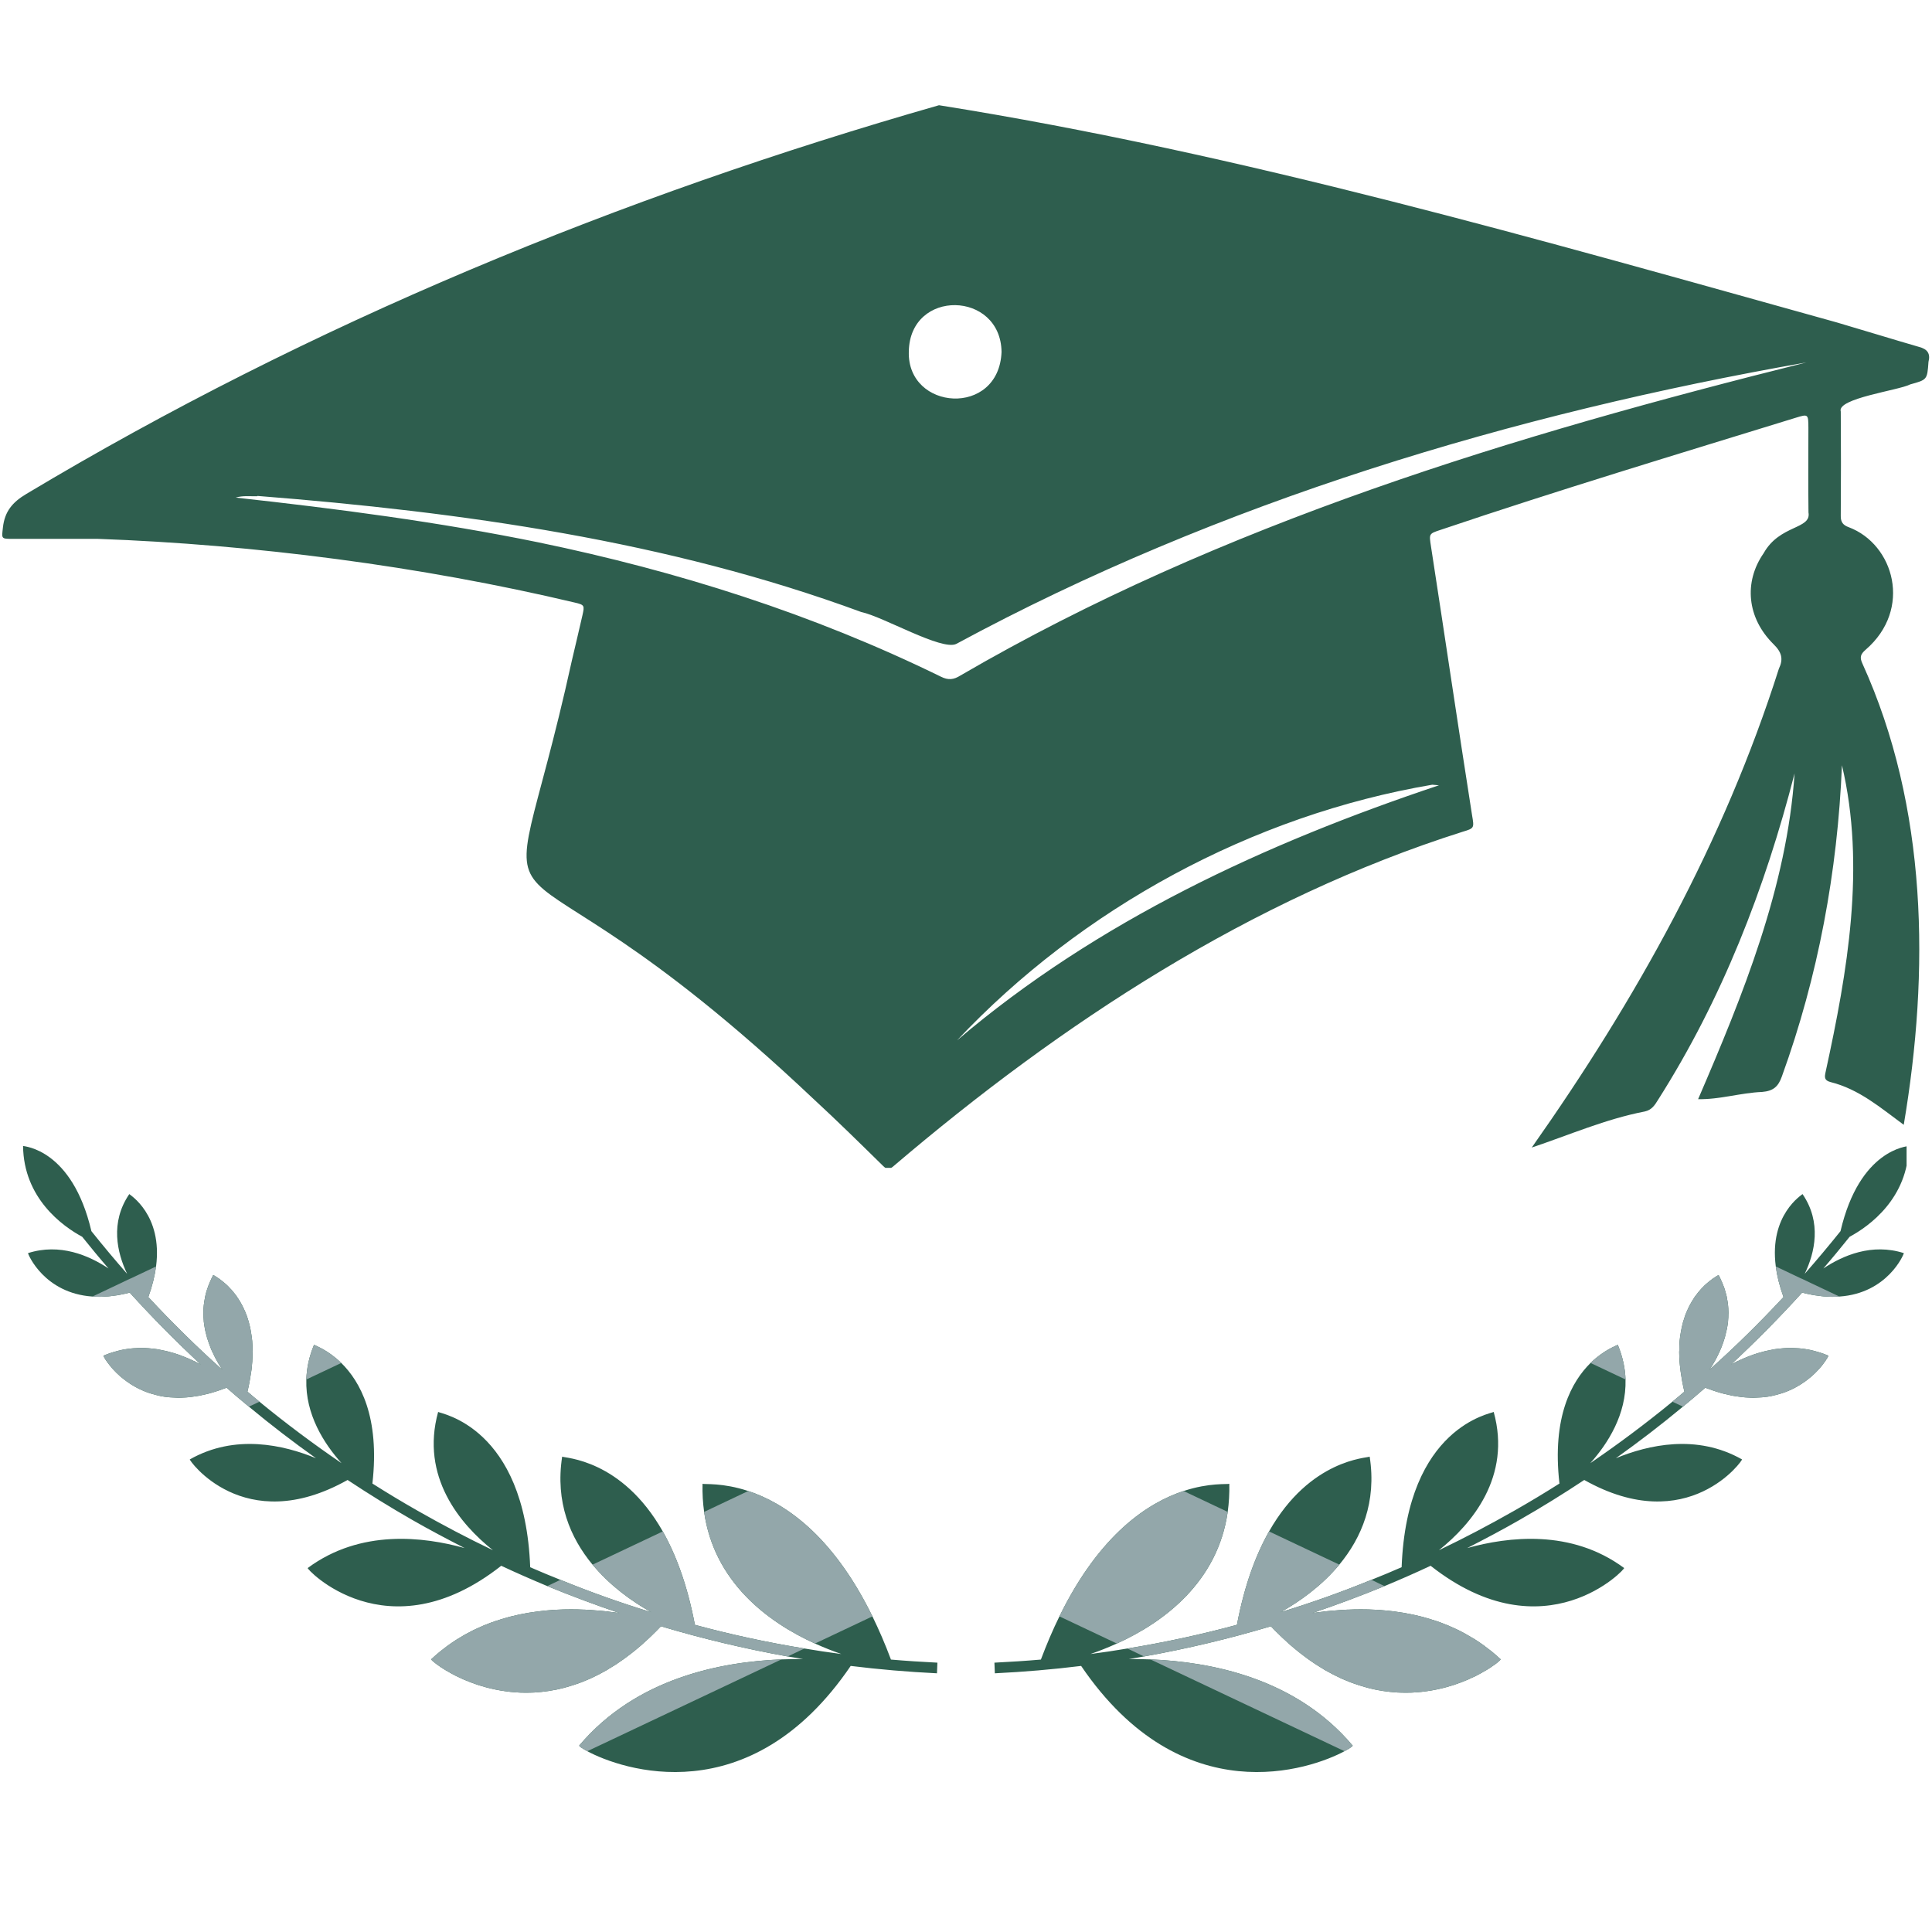
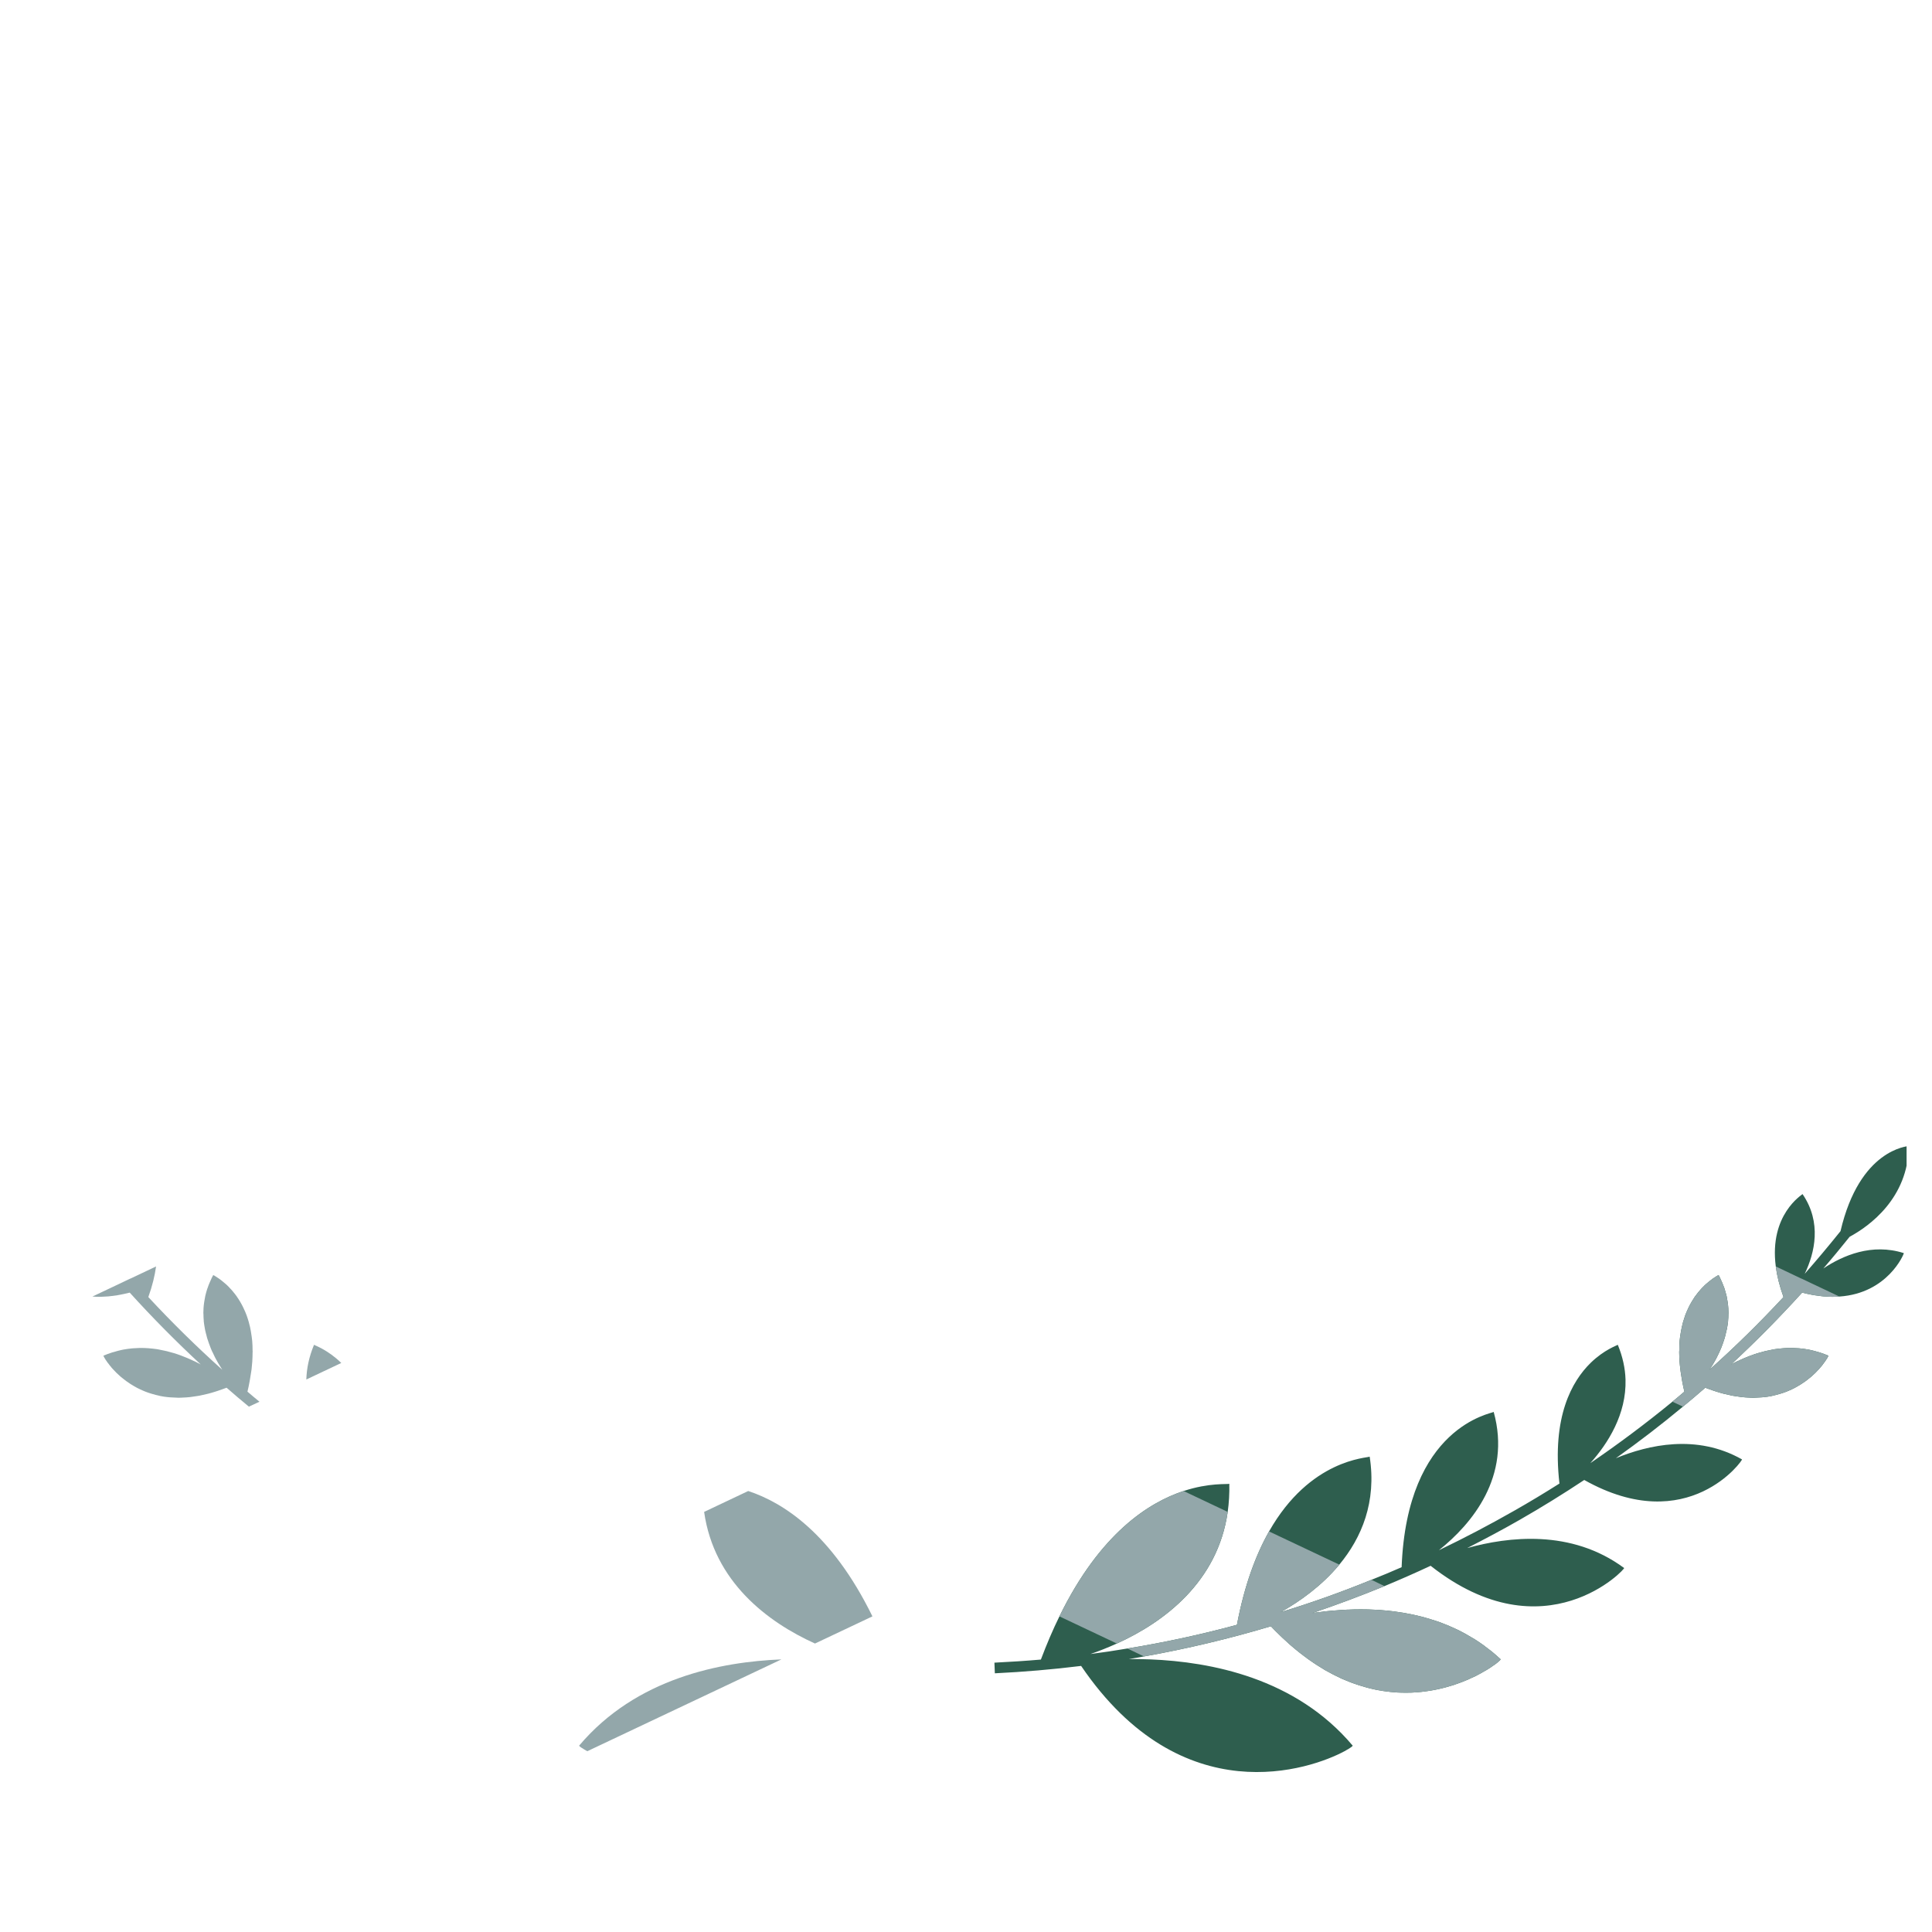
<svg xmlns="http://www.w3.org/2000/svg" width="120" zoomAndPan="magnify" viewBox="0 0 90 90" height="120" preserveAspectRatio="xMidYMid meet" version="1.0">
  <defs>
    <clipPath id="7e8a7b8422">
      <path d="M 0 4.902 L 90 4.902 L 90 54.402 L 0 54.402 Z M 0 4.902 " clip-rule="nonzero" />
    </clipPath>
    <clipPath id="1dadd2ed99">
      <path d="M 1.066 53.301 L 44 53.301 L 44 83 L 1.066 83 Z M 1.066 53.301 " clip-rule="nonzero" />
    </clipPath>
    <clipPath id="053ab91fd0">
      <path d="M 46 53.301 L 88.816 53.301 L 88.816 83 L 46 83 Z M 46 53.301 " clip-rule="nonzero" />
    </clipPath>
  </defs>
  <g clip-path="url(#7e8a7b8422)">
-     <path fill="#2e5e4e" d="M 89.395 16.16 C 88.113 15.789 86.844 15.395 85.566 15.02 C 71.781 11.184 57.844 7.145 43.742 4.902 C 28.887 9.152 14.492 15.066 1.223 23.012 C 0.574 23.398 0.219 23.832 0.137 24.566 C 0.078 25.102 0.039 25.102 0.609 25.102 C 1.793 25.102 2.977 25.102 4.555 25.102 C 11.844 25.367 19.59 26.367 26.758 28.066 C 27.234 28.176 27.234 28.203 27.133 28.66 C 26.973 29.363 26.805 30.066 26.641 30.766 C 23.234 46.27 22.109 36.277 37.906 51.203 C 39.004 52.215 40.066 53.262 41.129 54.305 C 41.328 54.5 41.422 54.5 41.637 54.312 C 49.461 47.648 58.281 41.871 68.137 38.746 C 68.684 38.582 68.676 38.574 68.574 37.973 C 67.918 33.801 67.305 29.625 66.66 25.449 C 66.57 24.863 66.562 24.863 67.105 24.684 C 72.59 22.832 78.125 21.164 83.652 19.461 C 84.234 19.281 84.238 19.289 84.242 19.926 C 84.242 21.242 84.23 22.559 84.246 23.871 C 84.387 24.668 82.906 24.43 82.156 25.773 C 81.223 27.117 81.379 28.789 82.621 30.012 C 83.004 30.387 83.082 30.707 82.867 31.152 C 80.293 39.246 76.219 46.555 71.355 53.457 C 73.102 52.871 74.797 52.129 76.621 51.777 C 76.941 51.707 77.082 51.488 77.234 51.242 C 80.215 46.555 82.223 41.387 83.598 36.027 C 83.242 41.324 81.188 46.371 79.105 51.203 C 80.102 51.227 81.09 50.906 82.086 50.867 C 82.605 50.824 82.84 50.621 83.008 50.141 C 84.695 45.484 85.602 40.594 85.805 35.648 C 86.922 40.363 86.062 45.266 85.047 49.922 C 84.988 50.184 84.98 50.328 85.27 50.406 C 86.605 50.738 87.609 51.609 88.684 52.398 C 89.891 45.258 89.801 37.609 86.758 30.91 C 86.633 30.633 86.652 30.488 86.91 30.266 C 89.102 28.375 88.23 25.352 86.121 24.559 C 85.863 24.465 85.746 24.328 85.75 24.035 C 85.762 22.414 85.762 20.793 85.75 19.172 C 85.551 18.555 88.434 18.191 88.988 17.906 C 89.773 17.688 89.777 17.695 89.836 16.859 C 89.938 16.461 89.777 16.258 89.395 16.16 Z M 46.656 16.395 C 46.535 19.441 42.25 19.141 42.336 16.371 C 42.391 13.441 46.617 13.543 46.656 16.395 Z M 66.719 36.555 C 66.859 36.566 66.945 36.574 67.031 36.582 C 58.945 39.285 51.121 42.898 44.582 48.465 C 50.391 42.297 58.336 37.98 66.719 36.555 Z M 44.738 31.469 C 44.43 31.664 44.176 31.695 43.832 31.523 C 37.863 28.598 31.574 26.609 25.086 25.266 C 20.426 24.312 15.699 23.699 10.98 23.18 C 11.309 23.078 11.648 23.125 11.988 23.117 C 11.988 23.109 11.988 23.105 11.992 23.102 C 21.52 23.852 31.113 25.191 40.125 28.512 C 41.133 28.719 43.871 30.328 44.547 29.996 C 56.809 23.367 70.496 19.277 84.152 16.883 C 70.551 20.277 56.914 24.379 44.738 31.469 Z M 44.738 31.469 " fill-opacity="1" fill-rule="nonzero" />
-   </g>
+     </g>
  <g clip-path="url(#1dadd2ed99)">
-     <path fill="#2e5e4e" d="M 14.727 67.934 L 14.719 67.93 Z M 3.828 57.613 C 4.23 58.113 4.637 58.609 5.055 59.09 C 4.137 58.48 2.789 57.902 1.305 58.375 C 1.305 58.434 2.062 60.246 4.305 60.398 C 4.406 60.406 4.512 60.41 4.621 60.41 L 4.664 60.41 C 4.699 60.406 4.734 60.406 4.773 60.406 C 4.863 60.402 4.953 60.398 5.047 60.391 C 5.094 60.383 5.137 60.379 5.184 60.375 C 5.277 60.363 5.375 60.352 5.473 60.336 C 5.516 60.328 5.559 60.32 5.605 60.312 C 5.746 60.285 5.891 60.254 6.043 60.215 C 7.098 61.379 8.199 62.492 9.348 63.559 C 9.262 63.516 9.176 63.469 9.09 63.426 C 9.062 63.414 9.035 63.402 9.008 63.391 C 8.941 63.355 8.875 63.328 8.805 63.297 C 8.773 63.281 8.746 63.27 8.715 63.258 C 8.633 63.223 8.547 63.188 8.457 63.156 L 8.418 63.141 C 8.312 63.102 8.211 63.066 8.105 63.035 C 8.078 63.027 8.047 63.02 8.02 63.012 C 7.938 62.988 7.859 62.965 7.777 62.945 C 7.742 62.938 7.707 62.93 7.672 62.922 C 7.582 62.902 7.496 62.883 7.406 62.867 C 7.379 62.863 7.355 62.859 7.328 62.852 C 7.215 62.836 7.098 62.82 6.98 62.812 C 6.953 62.809 6.926 62.809 6.902 62.805 C 6.809 62.797 6.715 62.797 6.621 62.793 L 6.508 62.793 C 6.406 62.797 6.301 62.801 6.195 62.809 C 6.172 62.812 6.145 62.812 6.121 62.816 C 5.992 62.828 5.863 62.848 5.734 62.871 C 5.703 62.879 5.672 62.887 5.641 62.891 C 5.535 62.914 5.434 62.941 5.332 62.973 C 5.293 62.98 5.254 62.992 5.219 63.004 C 5.086 63.047 4.953 63.094 4.82 63.152 L 4.816 63.152 L 4.816 63.156 L 4.859 63.242 L 4.891 63.293 L 4.918 63.34 L 4.965 63.406 L 5.004 63.465 C 5.023 63.488 5.047 63.516 5.066 63.543 C 5.082 63.566 5.098 63.586 5.117 63.613 C 5.145 63.641 5.172 63.672 5.195 63.707 C 5.219 63.73 5.238 63.754 5.258 63.777 C 5.289 63.812 5.328 63.852 5.363 63.887 L 5.426 63.953 C 5.488 64.012 5.551 64.07 5.621 64.133 C 5.688 64.188 5.754 64.242 5.828 64.297 L 5.891 64.344 C 5.945 64.383 6.004 64.422 6.062 64.461 C 6.086 64.477 6.113 64.492 6.137 64.508 C 6.211 64.555 6.289 64.598 6.367 64.641 L 6.402 64.66 C 6.492 64.707 6.59 64.75 6.688 64.793 C 6.715 64.805 6.746 64.816 6.773 64.828 C 6.848 64.855 6.926 64.887 7.008 64.91 C 7.043 64.922 7.078 64.934 7.113 64.941 C 7.203 64.969 7.297 64.992 7.391 65.012 C 7.414 65.02 7.438 65.023 7.465 65.031 C 7.582 65.055 7.707 65.074 7.836 65.086 C 7.871 65.09 7.902 65.09 7.938 65.094 C 8.035 65.102 8.141 65.105 8.242 65.109 C 8.27 65.109 8.289 65.113 8.312 65.113 C 8.355 65.113 8.395 65.109 8.438 65.109 C 8.465 65.109 8.488 65.109 8.516 65.105 C 8.621 65.102 8.73 65.094 8.844 65.082 L 8.906 65.074 C 9.004 65.062 9.102 65.047 9.199 65.031 C 9.23 65.027 9.262 65.02 9.293 65.016 C 9.41 64.992 9.531 64.965 9.656 64.934 L 9.707 64.922 C 9.816 64.895 9.93 64.859 10.043 64.824 C 10.078 64.812 10.113 64.801 10.152 64.789 C 10.285 64.746 10.418 64.695 10.555 64.645 C 10.898 64.945 11.246 65.242 11.594 65.527 C 12.609 66.371 13.648 67.168 14.719 67.93 C 13.219 67.312 10.957 66.785 8.844 67.984 C 8.754 67.957 11.336 71.676 16.195 68.941 L 16.195 68.945 C 17.18 69.598 18.184 70.219 19.207 70.805 C 20.004 71.262 20.816 71.691 21.633 72.109 L 21.637 72.113 C 19.746 71.59 16.801 71.219 14.336 73.043 C 14.203 73.02 18.008 77.145 23.348 72.941 L 23.352 72.941 C 24.059 73.273 24.777 73.586 25.496 73.887 C 26.602 74.34 27.719 74.758 28.852 75.141 C 28.695 75.117 28.527 75.098 28.359 75.078 L 28.32 75.07 C 28.16 75.055 27.992 75.035 27.824 75.023 L 27.773 75.02 C 27.598 75.004 27.422 74.992 27.238 74.984 L 27.203 74.984 C 27.012 74.973 26.816 74.969 26.617 74.969 L 26.582 74.969 C 26.477 74.969 26.371 74.973 26.262 74.973 C 26.23 74.973 26.203 74.977 26.172 74.977 C 26.059 74.98 25.949 74.984 25.832 74.992 L 25.809 74.992 C 25.688 75 25.562 75.012 25.441 75.023 C 25.41 75.027 25.383 75.027 25.355 75.031 C 25.25 75.043 25.145 75.055 25.035 75.07 L 24.973 75.078 C 24.848 75.094 24.723 75.113 24.598 75.133 C 24.57 75.137 24.547 75.145 24.523 75.148 C 24.418 75.168 24.312 75.188 24.207 75.207 C 24.176 75.215 24.148 75.223 24.121 75.227 C 23.992 75.254 23.867 75.285 23.742 75.316 L 23.699 75.328 C 23.586 75.359 23.473 75.391 23.359 75.426 C 23.328 75.438 23.297 75.445 23.266 75.457 C 23.141 75.492 23.02 75.535 22.895 75.582 L 22.887 75.582 C 22.762 75.629 22.637 75.68 22.512 75.73 C 22.48 75.746 22.449 75.758 22.418 75.773 C 22.312 75.816 22.211 75.867 22.105 75.914 L 22.039 75.945 C 21.918 76.008 21.797 76.07 21.676 76.137 C 21.648 76.152 21.621 76.168 21.594 76.184 C 21.496 76.242 21.398 76.301 21.301 76.359 C 21.273 76.379 21.242 76.395 21.215 76.414 C 21.098 76.492 20.98 76.57 20.867 76.652 L 20.809 76.695 C 20.711 76.77 20.613 76.844 20.516 76.922 C 20.484 76.945 20.453 76.973 20.426 76.996 C 20.312 77.094 20.199 77.188 20.09 77.293 L 20.086 77.293 L 20.082 77.297 L 20.09 77.305 L 20.098 77.316 L 20.121 77.344 L 20.148 77.371 L 20.195 77.41 L 20.238 77.445 C 20.262 77.465 20.285 77.484 20.312 77.504 L 20.371 77.547 C 20.398 77.566 20.43 77.59 20.465 77.613 C 20.488 77.629 20.512 77.645 20.535 77.664 C 20.574 77.688 20.617 77.715 20.66 77.742 C 20.684 77.758 20.711 77.773 20.738 77.793 C 20.789 77.824 20.844 77.855 20.898 77.883 C 20.926 77.898 20.949 77.914 20.977 77.93 C 21.062 77.977 21.152 78.023 21.246 78.074 C 21.336 78.117 21.43 78.16 21.523 78.203 L 21.574 78.227 C 21.668 78.266 21.77 78.309 21.871 78.348 L 21.93 78.371 C 22.035 78.41 22.145 78.449 22.258 78.488 L 22.293 78.5 C 22.402 78.535 22.516 78.566 22.629 78.598 L 22.684 78.613 C 22.801 78.645 22.926 78.672 23.051 78.699 C 23.078 78.707 23.105 78.711 23.129 78.715 C 23.258 78.742 23.387 78.762 23.52 78.781 L 23.586 78.789 C 23.715 78.809 23.848 78.824 23.988 78.832 L 24.023 78.836 C 24.168 78.848 24.312 78.852 24.461 78.852 L 24.562 78.852 C 24.629 78.852 24.695 78.852 24.762 78.848 C 24.805 78.848 24.848 78.844 24.887 78.844 C 24.969 78.84 25.047 78.832 25.129 78.824 C 25.16 78.82 25.191 78.82 25.223 78.816 C 25.332 78.805 25.445 78.789 25.559 78.773 C 25.586 78.77 25.613 78.762 25.641 78.758 C 25.73 78.746 25.82 78.73 25.91 78.711 C 25.949 78.703 25.992 78.691 26.035 78.684 C 26.109 78.668 26.188 78.648 26.262 78.629 C 26.309 78.617 26.355 78.605 26.402 78.59 C 26.477 78.57 26.551 78.547 26.625 78.523 C 26.676 78.508 26.723 78.496 26.77 78.477 C 26.844 78.453 26.922 78.426 27 78.398 C 27.047 78.379 27.094 78.363 27.141 78.344 C 27.223 78.312 27.305 78.277 27.387 78.242 C 27.43 78.223 27.473 78.207 27.512 78.188 C 27.621 78.137 27.727 78.086 27.836 78.031 L 27.891 78.004 C 28.02 77.938 28.145 77.867 28.273 77.797 C 28.309 77.773 28.344 77.754 28.375 77.73 C 28.469 77.676 28.562 77.621 28.66 77.559 C 28.703 77.527 28.75 77.496 28.797 77.465 C 28.883 77.41 28.965 77.352 29.047 77.293 C 29.098 77.258 29.148 77.219 29.199 77.18 C 29.281 77.121 29.359 77.059 29.441 76.996 C 29.492 76.953 29.547 76.914 29.598 76.871 C 29.68 76.805 29.762 76.734 29.844 76.664 C 29.895 76.621 29.945 76.578 29.992 76.531 C 30.082 76.453 30.172 76.367 30.262 76.285 C 30.305 76.242 30.348 76.203 30.391 76.16 C 30.523 76.035 30.656 75.898 30.789 75.758 C 32.723 76.336 34.695 76.805 36.695 77.164 C 36.934 77.207 37.172 77.246 37.41 77.285 C 37.098 77.285 36.758 77.285 36.402 77.301 C 33.594 77.414 29.645 78.16 26.984 81.312 L 27 81.352 L 27.008 81.355 C 27.02 81.367 27.043 81.387 27.07 81.406 L 27.086 81.414 C 27.113 81.434 27.148 81.457 27.191 81.48 L 27.207 81.492 C 27.254 81.52 27.301 81.547 27.359 81.578 C 28.91 82.414 34.914 84.539 39.629 77.605 C 40.957 77.77 42.297 77.883 43.648 77.949 L 43.668 77.453 C 42.945 77.418 42.223 77.371 41.504 77.309 C 41.23 76.574 40.938 75.906 40.641 75.297 C 38.742 71.422 36.477 69.992 34.855 69.457 C 33.66 69.062 32.816 69.156 32.727 69.121 C 32.715 69.578 32.742 70.012 32.801 70.43 C 33.262 73.684 35.75 75.559 37.965 76.562 C 38.391 76.754 38.805 76.918 39.195 77.051 C 38.617 76.977 38.047 76.891 37.473 76.793 C 35.75 76.512 34.047 76.145 32.371 75.691 C 32.02 73.832 31.484 72.418 30.875 71.34 C 28.961 67.961 26.297 67.926 26.188 67.855 C 25.859 69.973 26.562 71.633 27.602 72.887 L 27.605 72.887 C 28.418 73.871 29.441 74.602 30.336 75.102 C 28.902 74.664 27.488 74.16 26.105 73.594 C 25.633 73.406 25.164 73.211 24.699 73.008 C 24.449 66.438 20.504 65.852 20.41 65.773 C 19.578 68.785 21.426 70.992 22.957 72.211 L 22.953 72.211 C 21.762 71.641 20.598 71.027 19.453 70.375 C 18.738 69.969 18.039 69.547 17.348 69.109 C 17.703 65.992 16.766 64.344 15.898 63.492 C 15.258 62.867 14.652 62.672 14.629 62.645 C 14.395 63.207 14.285 63.746 14.27 64.262 C 14.219 65.883 15.09 67.246 15.91 68.16 C 14.594 67.262 13.32 66.309 12.086 65.297 C 11.898 65.141 11.711 64.988 11.527 64.828 C 11.566 64.672 11.598 64.516 11.625 64.367 C 11.633 64.32 11.641 64.277 11.648 64.234 C 11.668 64.125 11.684 64.02 11.699 63.918 C 11.703 63.871 11.711 63.828 11.719 63.789 C 11.73 63.656 11.746 63.527 11.754 63.406 L 11.754 63.383 C 11.762 63.254 11.766 63.129 11.766 63.004 L 11.77 62.965 L 11.766 62.914 C 11.766 62.766 11.762 62.625 11.75 62.488 L 11.75 62.477 C 11.734 62.336 11.719 62.203 11.695 62.074 C 11.691 62.051 11.688 62.027 11.684 62.004 C 11.664 61.879 11.637 61.766 11.605 61.652 L 11.59 61.59 C 11.559 61.48 11.523 61.371 11.488 61.27 L 11.484 61.262 C 11.445 61.16 11.406 61.062 11.359 60.969 L 11.336 60.918 C 11.293 60.828 11.25 60.746 11.203 60.668 L 11.176 60.621 C 11.129 60.543 11.082 60.469 11.031 60.398 L 11.031 60.395 C 10.98 60.324 10.93 60.258 10.875 60.195 L 10.848 60.16 C 10.801 60.102 10.75 60.047 10.699 59.996 L 10.672 59.965 C 10.625 59.914 10.574 59.867 10.527 59.824 C 10.477 59.781 10.43 59.738 10.383 59.703 L 10.359 59.684 C 10.316 59.648 10.277 59.617 10.238 59.59 L 10.219 59.574 C 10.141 59.52 10.074 59.48 10.027 59.449 L 10.012 59.441 L 9.984 59.422 L 9.969 59.414 L 9.957 59.41 L 9.934 59.395 C 9.883 59.488 9.836 59.582 9.797 59.68 C 9.785 59.703 9.773 59.73 9.762 59.758 C 9.73 59.832 9.699 59.91 9.676 59.984 L 9.652 60.047 C 9.621 60.141 9.598 60.23 9.574 60.324 L 9.559 60.391 C 9.543 60.465 9.531 60.535 9.52 60.609 C 9.516 60.637 9.512 60.66 9.508 60.684 C 9.496 60.777 9.484 60.867 9.48 60.957 L 9.48 60.973 C 9.477 61.039 9.473 61.102 9.473 61.168 L 9.477 61.207 C 9.477 61.316 9.484 61.422 9.492 61.527 L 9.492 61.555 C 9.504 61.668 9.523 61.777 9.543 61.891 C 9.551 61.922 9.559 61.957 9.562 61.988 C 9.582 62.066 9.598 62.145 9.621 62.219 C 9.629 62.258 9.641 62.293 9.648 62.328 C 9.672 62.406 9.699 62.484 9.727 62.562 C 9.734 62.586 9.742 62.613 9.754 62.637 C 9.789 62.738 9.832 62.836 9.871 62.934 C 9.883 62.953 9.895 62.977 9.906 63 C 9.938 63.074 9.973 63.145 10.008 63.215 C 10.023 63.246 10.039 63.277 10.055 63.305 C 10.09 63.367 10.125 63.43 10.16 63.492 C 10.176 63.516 10.191 63.543 10.207 63.57 C 10.258 63.652 10.305 63.734 10.355 63.809 C 9.16 62.738 8.008 61.605 6.91 60.422 C 7.098 59.898 7.211 59.426 7.27 58.996 C 7.586 56.578 6.039 55.656 6.023 55.625 C 5.121 56.945 5.453 58.355 5.922 59.34 C 5.352 58.691 4.797 58.027 4.258 57.352 C 3.359 53.52 1.121 53.406 1.074 53.383 C 1.102 55.812 2.906 57.117 3.828 57.613 " fill-opacity="1" fill-rule="nonzero" />
-   </g>
+     </g>
  <g clip-path="url(#053ab91fd0)">
    <path fill="#2e5e4e" d="M 75.266 67.934 L 75.273 67.93 Z M 85.738 57.352 C 85.195 58.027 84.641 58.691 84.07 59.34 C 84.543 58.355 84.871 56.945 83.969 55.625 C 83.953 55.656 82.406 56.578 82.723 58.996 C 82.777 59.426 82.895 59.898 83.082 60.422 C 81.984 61.605 80.832 62.738 79.633 63.809 C 79.688 63.734 79.738 63.652 79.785 63.57 C 79.801 63.543 79.816 63.52 79.832 63.492 C 79.867 63.43 79.902 63.367 79.938 63.305 C 79.953 63.273 79.969 63.246 79.984 63.215 C 80.02 63.145 80.055 63.07 80.09 62.996 L 80.117 62.934 C 80.164 62.836 80.203 62.738 80.238 62.637 C 80.25 62.613 80.258 62.586 80.266 62.562 C 80.293 62.484 80.32 62.406 80.344 62.324 C 80.352 62.293 80.363 62.258 80.371 62.219 C 80.391 62.145 80.41 62.066 80.426 61.988 C 80.434 61.957 80.441 61.922 80.449 61.891 C 80.469 61.777 80.488 61.668 80.5 61.555 L 80.5 61.527 C 80.512 61.422 80.516 61.316 80.516 61.207 L 80.52 61.168 C 80.52 61.102 80.516 61.039 80.512 60.973 L 80.512 60.957 C 80.508 60.867 80.496 60.777 80.484 60.684 C 80.48 60.66 80.477 60.637 80.473 60.613 C 80.461 60.535 80.449 60.461 80.434 60.387 L 80.418 60.324 C 80.395 60.23 80.367 60.141 80.34 60.047 L 80.32 59.988 C 80.293 59.91 80.262 59.832 80.23 59.758 C 80.219 59.73 80.207 59.703 80.195 59.68 C 80.152 59.582 80.109 59.488 80.059 59.395 L 80.035 59.41 L 80.023 59.414 L 80.012 59.422 L 79.98 59.441 L 79.965 59.449 C 79.918 59.48 79.852 59.52 79.773 59.574 L 79.754 59.59 C 79.715 59.617 79.676 59.648 79.633 59.684 L 79.609 59.703 C 79.562 59.738 79.516 59.781 79.465 59.824 C 79.418 59.867 79.367 59.914 79.32 59.965 L 79.289 59.996 C 79.242 60.047 79.191 60.102 79.145 60.16 L 79.113 60.195 C 79.062 60.258 79.012 60.324 78.961 60.395 L 78.957 60.398 C 78.91 60.469 78.863 60.543 78.816 60.621 L 78.789 60.668 C 78.742 60.746 78.699 60.828 78.656 60.918 L 78.633 60.969 C 78.586 61.062 78.547 61.16 78.508 61.262 L 78.504 61.27 C 78.469 61.371 78.434 61.48 78.402 61.59 L 78.387 61.652 C 78.355 61.766 78.332 61.883 78.309 62.004 C 78.305 62.027 78.301 62.051 78.297 62.074 C 78.273 62.203 78.254 62.336 78.242 62.477 L 78.242 62.484 C 78.23 62.621 78.227 62.766 78.227 62.914 L 78.223 62.965 L 78.223 63.004 C 78.227 63.129 78.227 63.254 78.238 63.383 L 78.238 63.402 C 78.246 63.527 78.262 63.656 78.277 63.789 C 78.281 63.828 78.285 63.871 78.293 63.914 C 78.309 64.02 78.324 64.125 78.344 64.234 C 78.352 64.277 78.359 64.32 78.367 64.367 C 78.395 64.516 78.426 64.668 78.465 64.828 C 78.281 64.988 78.094 65.141 77.906 65.297 C 76.672 66.309 75.398 67.262 74.082 68.16 C 74.902 67.246 75.77 65.883 75.723 64.262 C 75.707 63.746 75.594 63.207 75.363 62.645 C 75.34 62.672 74.734 62.867 74.094 63.492 C 73.227 64.344 72.289 65.992 72.645 69.109 C 71.953 69.547 71.254 69.969 70.539 70.375 C 69.395 71.027 68.227 71.641 67.039 72.211 L 67.035 72.211 C 68.562 70.992 70.418 68.785 69.582 65.773 C 69.488 65.852 65.543 66.438 65.293 73.008 L 65.289 73.008 C 64.828 73.211 64.359 73.406 63.887 73.594 C 62.504 74.16 61.09 74.664 59.656 75.102 C 60.551 74.602 61.574 73.871 62.391 72.887 C 63.43 71.633 64.133 69.973 63.805 67.855 C 63.695 67.926 61.031 67.961 59.117 71.34 C 58.508 72.418 57.973 73.832 57.621 75.691 C 55.945 76.145 54.242 76.512 52.52 76.793 C 51.945 76.891 51.375 76.977 50.797 77.051 C 51.188 76.918 51.602 76.754 52.027 76.562 C 54.242 75.559 56.727 73.684 57.191 70.43 C 57.25 70.012 57.277 69.578 57.266 69.121 C 57.176 69.156 56.332 69.062 55.137 69.457 C 53.516 69.992 51.25 71.422 49.352 75.297 C 49.051 75.906 48.766 76.574 48.488 77.309 C 47.77 77.371 47.047 77.418 46.324 77.453 L 46.344 77.949 C 47.695 77.883 49.035 77.77 50.363 77.605 C 55.078 84.539 61.082 82.414 62.633 81.578 C 62.688 81.547 62.738 81.52 62.781 81.492 L 62.805 81.48 C 62.844 81.457 62.879 81.434 62.906 81.414 L 62.922 81.402 C 62.949 81.387 62.973 81.367 62.984 81.355 L 62.992 81.348 L 63.016 81.32 L 63.008 81.312 C 60.348 78.16 56.398 77.414 53.59 77.301 C 53.234 77.285 52.895 77.285 52.582 77.285 C 52.82 77.246 53.059 77.207 53.293 77.164 C 55.297 76.805 57.27 76.336 59.203 75.758 C 59.336 75.898 59.469 76.035 59.602 76.16 C 59.645 76.203 59.688 76.242 59.73 76.285 C 59.82 76.367 59.91 76.453 60 76.531 C 60.047 76.578 60.098 76.621 60.148 76.664 C 60.23 76.734 60.312 76.805 60.395 76.871 C 60.445 76.914 60.5 76.953 60.551 76.996 C 60.633 77.059 60.711 77.121 60.793 77.18 C 60.844 77.219 60.895 77.258 60.945 77.293 C 61.027 77.352 61.113 77.41 61.195 77.465 C 61.242 77.496 61.289 77.527 61.336 77.559 C 61.43 77.621 61.523 77.676 61.613 77.73 C 61.648 77.754 61.684 77.773 61.719 77.797 C 61.848 77.867 61.973 77.938 62.102 78.004 L 62.156 78.031 C 62.266 78.086 62.371 78.137 62.477 78.188 C 62.52 78.207 62.562 78.223 62.605 78.242 C 62.688 78.277 62.77 78.312 62.852 78.344 C 62.898 78.363 62.945 78.379 62.992 78.398 C 63.07 78.426 63.145 78.453 63.223 78.477 C 63.27 78.496 63.316 78.508 63.367 78.523 C 63.441 78.547 63.516 78.57 63.59 78.59 C 63.637 78.605 63.684 78.617 63.73 78.629 C 63.805 78.648 63.883 78.668 63.957 78.684 C 64 78.691 64.043 78.703 64.082 78.711 C 64.172 78.73 64.262 78.746 64.352 78.758 C 64.379 78.762 64.402 78.77 64.43 78.773 C 64.547 78.789 64.66 78.805 64.77 78.816 C 64.801 78.82 64.832 78.82 64.863 78.824 C 64.945 78.832 65.023 78.84 65.105 78.844 C 65.145 78.844 65.188 78.848 65.227 78.848 C 65.297 78.852 65.363 78.852 65.43 78.852 L 65.531 78.852 C 65.68 78.852 65.824 78.848 65.969 78.836 L 66.004 78.832 C 66.141 78.824 66.277 78.809 66.41 78.789 L 66.473 78.781 C 66.605 78.762 66.734 78.742 66.863 78.715 C 66.891 78.711 66.914 78.707 66.941 78.699 C 67.066 78.672 67.191 78.645 67.309 78.613 L 67.363 78.598 C 67.477 78.566 67.59 78.535 67.699 78.5 L 67.734 78.488 C 67.848 78.449 67.957 78.41 68.062 78.371 L 68.121 78.348 C 68.223 78.309 68.324 78.266 68.418 78.227 L 68.465 78.203 C 68.562 78.16 68.656 78.117 68.746 78.074 C 68.84 78.023 68.93 77.977 69.016 77.93 C 69.043 77.914 69.066 77.898 69.094 77.883 C 69.148 77.855 69.203 77.824 69.254 77.793 C 69.281 77.773 69.309 77.758 69.336 77.742 C 69.375 77.715 69.418 77.688 69.457 77.664 C 69.48 77.645 69.504 77.629 69.527 77.613 C 69.562 77.59 69.594 77.566 69.625 77.547 L 69.684 77.504 C 69.707 77.484 69.73 77.465 69.754 77.449 L 69.797 77.41 L 69.844 77.371 L 69.871 77.344 L 69.895 77.316 L 69.902 77.305 L 69.91 77.297 L 69.902 77.293 C 69.793 77.188 69.68 77.094 69.566 76.996 C 69.539 76.973 69.508 76.945 69.477 76.922 C 69.379 76.844 69.281 76.77 69.184 76.699 L 69.125 76.652 C 69.012 76.57 68.895 76.492 68.777 76.414 C 68.746 76.395 68.719 76.379 68.691 76.359 C 68.594 76.301 68.496 76.242 68.398 76.188 C 68.371 76.172 68.344 76.152 68.312 76.137 C 68.195 76.07 68.074 76.008 67.953 75.945 L 67.887 75.914 C 67.781 75.867 67.68 75.816 67.574 75.773 C 67.543 75.758 67.512 75.746 67.48 75.73 C 67.355 75.68 67.23 75.629 67.105 75.582 L 67.094 75.578 C 66.973 75.535 66.852 75.492 66.727 75.457 C 66.695 75.445 66.664 75.438 66.633 75.426 C 66.52 75.391 66.41 75.359 66.297 75.328 L 66.25 75.316 C 66.125 75.285 66 75.254 65.875 75.227 C 65.844 75.223 65.812 75.215 65.781 75.207 C 65.68 75.188 65.574 75.168 65.473 75.148 C 65.445 75.145 65.422 75.137 65.395 75.133 C 65.27 75.113 65.145 75.094 65.023 75.078 C 64.996 75.074 64.973 75.07 64.949 75.066 C 64.848 75.055 64.746 75.043 64.641 75.031 C 64.609 75.027 64.578 75.027 64.547 75.023 C 64.426 75.012 64.305 75 64.184 74.992 L 64.152 74.992 C 64.043 74.984 63.934 74.98 63.82 74.977 C 63.789 74.977 63.758 74.973 63.727 74.973 C 63.621 74.973 63.516 74.969 63.41 74.969 L 63.375 74.969 C 63.176 74.969 62.98 74.973 62.789 74.984 L 62.75 74.984 C 62.57 74.992 62.395 75.004 62.219 75.02 L 62.168 75.023 C 62 75.035 61.832 75.055 61.672 75.07 L 61.633 75.078 C 61.465 75.098 61.297 75.117 61.141 75.141 C 62.273 74.758 63.391 74.34 64.496 73.887 C 65.219 73.586 65.934 73.273 66.641 72.941 L 66.645 72.941 C 71.984 77.145 75.789 73.02 75.656 73.043 C 73.191 71.219 70.242 71.59 68.355 72.113 L 68.359 72.109 C 69.176 71.691 69.988 71.262 70.785 70.805 C 71.809 70.219 72.812 69.598 73.797 68.945 L 73.797 68.941 C 78.656 71.676 81.238 67.957 81.148 67.984 C 79.035 66.785 76.773 67.312 75.273 67.93 C 76.344 67.168 77.383 66.371 78.398 65.527 C 78.746 65.242 79.094 64.945 79.438 64.645 C 79.574 64.695 79.707 64.746 79.84 64.789 C 79.875 64.801 79.914 64.812 79.949 64.824 C 80.062 64.859 80.176 64.895 80.285 64.922 L 80.336 64.934 C 80.461 64.965 80.582 64.992 80.699 65.016 C 80.73 65.02 80.762 65.027 80.793 65.031 C 80.895 65.047 80.988 65.062 81.086 65.074 L 81.148 65.082 C 81.262 65.094 81.371 65.102 81.477 65.105 C 81.504 65.109 81.527 65.109 81.555 65.109 C 81.598 65.109 81.637 65.113 81.68 65.113 C 81.703 65.113 81.727 65.109 81.75 65.109 C 81.852 65.105 81.953 65.102 82.055 65.094 C 82.09 65.09 82.121 65.09 82.156 65.086 C 82.285 65.074 82.41 65.055 82.527 65.031 C 82.555 65.023 82.578 65.02 82.602 65.012 C 82.695 64.992 82.789 64.969 82.879 64.941 C 82.914 64.934 82.949 64.922 82.984 64.91 C 83.066 64.887 83.145 64.855 83.219 64.828 C 83.246 64.816 83.277 64.805 83.305 64.793 C 83.402 64.75 83.5 64.707 83.59 64.66 L 83.625 64.641 C 83.703 64.598 83.781 64.555 83.855 64.508 C 83.879 64.492 83.906 64.477 83.93 64.461 C 83.988 64.422 84.047 64.383 84.102 64.344 L 84.164 64.297 C 84.238 64.242 84.305 64.188 84.371 64.133 C 84.441 64.07 84.504 64.012 84.566 63.953 L 84.629 63.887 C 84.664 63.852 84.699 63.812 84.734 63.777 C 84.758 63.75 84.773 63.73 84.797 63.703 C 84.82 63.672 84.852 63.641 84.875 63.613 C 84.895 63.586 84.91 63.566 84.926 63.543 C 84.945 63.516 84.969 63.488 84.984 63.465 L 85.027 63.406 L 85.07 63.34 L 85.102 63.293 L 85.133 63.242 L 85.164 63.18 L 85.168 63.164 L 85.176 63.156 L 85.176 63.152 L 85.172 63.152 C 85.039 63.094 84.906 63.047 84.773 63.004 C 84.738 62.992 84.699 62.98 84.664 62.973 C 84.559 62.941 84.457 62.914 84.352 62.891 C 84.32 62.887 84.289 62.879 84.258 62.871 C 84.129 62.848 84 62.828 83.871 62.816 C 83.848 62.812 83.82 62.812 83.797 62.809 C 83.691 62.801 83.586 62.797 83.48 62.793 L 83.371 62.793 C 83.277 62.797 83.184 62.797 83.094 62.805 C 83.066 62.809 83.039 62.809 83.012 62.812 C 82.895 62.82 82.777 62.836 82.664 62.852 C 82.637 62.859 82.613 62.863 82.586 62.867 C 82.496 62.883 82.406 62.902 82.32 62.922 C 82.285 62.93 82.25 62.938 82.215 62.945 C 82.133 62.965 82.055 62.988 81.973 63.012 C 81.945 63.02 81.914 63.027 81.887 63.035 C 81.781 63.066 81.676 63.102 81.578 63.141 L 81.531 63.156 C 81.445 63.188 81.359 63.223 81.277 63.258 C 81.246 63.27 81.219 63.281 81.188 63.297 C 81.117 63.328 81.051 63.355 80.984 63.391 C 80.957 63.402 80.93 63.414 80.902 63.426 C 80.816 63.469 80.727 63.516 80.645 63.559 C 81.793 62.492 82.895 61.379 83.949 60.215 C 84.098 60.254 84.246 60.285 84.387 60.312 C 84.434 60.32 84.477 60.328 84.52 60.336 C 84.617 60.352 84.715 60.363 84.809 60.375 C 84.855 60.379 84.902 60.383 84.945 60.391 C 85.039 60.398 85.129 60.402 85.219 60.406 C 85.254 60.406 85.293 60.406 85.328 60.41 L 85.371 60.41 C 85.48 60.41 85.586 60.406 85.688 60.398 C 87.93 60.246 88.688 58.434 88.688 58.375 C 87.203 57.902 85.855 58.48 84.938 59.09 C 85.355 58.609 85.762 58.113 86.164 57.613 C 87.086 57.117 88.891 55.812 88.918 53.383 C 88.867 53.406 86.633 53.52 85.738 57.352 " fill-opacity="1" fill-rule="nonzero" />
  </g>
  <path fill="#93a7aa" d="M 11.527 64.828 C 11.566 64.672 11.598 64.516 11.625 64.367 C 11.633 64.32 11.641 64.277 11.648 64.234 C 11.668 64.125 11.684 64.02 11.699 63.918 C 11.703 63.871 11.711 63.828 11.719 63.789 C 11.73 63.656 11.746 63.527 11.754 63.406 L 11.754 63.383 C 11.762 63.254 11.766 63.129 11.766 63.004 L 11.77 62.965 L 11.766 62.914 C 11.766 62.766 11.762 62.625 11.75 62.488 L 11.75 62.477 C 11.734 62.336 11.719 62.203 11.695 62.074 C 11.691 62.051 11.688 62.027 11.684 62.004 C 11.664 61.879 11.637 61.766 11.605 61.652 L 11.59 61.59 C 11.559 61.48 11.523 61.371 11.488 61.27 L 11.484 61.262 C 11.445 61.16 11.406 61.062 11.359 60.969 L 11.336 60.918 C 11.293 60.828 11.25 60.746 11.203 60.668 L 11.176 60.621 C 11.129 60.543 11.082 60.469 11.031 60.398 L 11.031 60.395 C 10.98 60.324 10.93 60.258 10.875 60.195 L 10.848 60.16 C 10.801 60.102 10.75 60.047 10.699 59.996 L 10.672 59.965 C 10.625 59.914 10.574 59.867 10.527 59.824 C 10.477 59.781 10.43 59.738 10.383 59.703 L 10.359 59.684 C 10.32 59.648 10.277 59.617 10.238 59.59 L 10.219 59.574 C 10.141 59.52 10.074 59.48 10.027 59.449 L 10.012 59.441 L 9.984 59.422 L 9.969 59.414 L 9.957 59.41 L 9.934 59.395 C 9.883 59.488 9.836 59.582 9.797 59.68 C 9.785 59.703 9.773 59.73 9.762 59.758 C 9.73 59.832 9.699 59.91 9.676 59.984 L 9.652 60.047 C 9.621 60.141 9.598 60.23 9.574 60.324 L 9.559 60.391 C 9.543 60.465 9.531 60.535 9.52 60.609 C 9.516 60.637 9.512 60.66 9.508 60.684 C 9.496 60.777 9.484 60.867 9.48 60.957 L 9.48 60.973 C 9.477 61.039 9.473 61.102 9.473 61.168 L 9.477 61.207 C 9.477 61.316 9.484 61.422 9.492 61.527 L 9.492 61.555 C 9.504 61.668 9.523 61.777 9.543 61.891 C 9.551 61.922 9.559 61.957 9.562 61.988 C 9.582 62.066 9.598 62.145 9.621 62.219 C 9.629 62.258 9.641 62.293 9.648 62.328 C 9.672 62.406 9.699 62.484 9.727 62.562 C 9.734 62.586 9.742 62.613 9.754 62.637 C 9.789 62.738 9.832 62.836 9.871 62.934 C 9.883 62.953 9.895 62.977 9.906 63 C 9.938 63.074 9.973 63.145 10.008 63.215 C 10.023 63.246 10.039 63.277 10.055 63.305 C 10.09 63.367 10.125 63.43 10.16 63.492 C 10.176 63.516 10.191 63.543 10.207 63.57 C 10.258 63.652 10.305 63.734 10.355 63.809 C 9.16 62.738 8.008 61.605 6.91 60.422 C 7.098 59.898 7.211 59.426 7.27 58.996 L 6.109 59.547 L 6.043 59.574 L 5.82 59.68 L 5.641 59.766 L 4.305 60.398 C 4.406 60.406 4.512 60.41 4.621 60.41 L 4.664 60.41 C 4.699 60.406 4.734 60.406 4.773 60.406 C 4.863 60.402 4.953 60.398 5.047 60.391 C 5.094 60.383 5.137 60.379 5.184 60.375 C 5.277 60.363 5.375 60.352 5.473 60.336 C 5.516 60.328 5.559 60.32 5.605 60.312 C 5.746 60.285 5.891 60.254 6.043 60.215 C 7.098 61.379 8.199 62.492 9.348 63.559 C 9.262 63.516 9.176 63.469 9.09 63.426 C 9.062 63.414 9.035 63.402 9.008 63.391 C 8.941 63.355 8.875 63.328 8.805 63.297 C 8.773 63.281 8.746 63.27 8.715 63.258 C 8.633 63.223 8.547 63.188 8.457 63.156 L 8.418 63.141 C 8.312 63.102 8.211 63.066 8.105 63.035 C 8.078 63.027 8.047 63.02 8.02 63.012 C 7.938 62.988 7.859 62.965 7.777 62.945 C 7.742 62.938 7.707 62.93 7.672 62.922 C 7.582 62.902 7.496 62.883 7.406 62.867 C 7.379 62.863 7.355 62.859 7.328 62.852 C 7.215 62.836 7.098 62.82 6.98 62.812 C 6.953 62.809 6.926 62.809 6.902 62.805 C 6.809 62.797 6.715 62.797 6.621 62.793 L 6.508 62.793 C 6.406 62.797 6.301 62.801 6.195 62.809 C 6.172 62.812 6.145 62.812 6.121 62.816 C 5.992 62.828 5.863 62.848 5.734 62.871 C 5.703 62.879 5.672 62.887 5.641 62.891 C 5.535 62.914 5.434 62.941 5.332 62.973 C 5.293 62.98 5.254 62.992 5.219 63.004 C 5.086 63.047 4.953 63.094 4.82 63.152 L 4.816 63.152 L 4.816 63.156 L 4.859 63.242 L 4.891 63.293 L 4.918 63.34 L 4.965 63.406 L 5.004 63.465 C 5.023 63.488 5.047 63.516 5.066 63.543 C 5.082 63.566 5.098 63.59 5.117 63.613 C 5.145 63.641 5.172 63.672 5.195 63.707 C 5.219 63.73 5.238 63.754 5.258 63.777 C 5.289 63.812 5.328 63.852 5.363 63.887 L 5.426 63.953 C 5.488 64.012 5.551 64.07 5.621 64.133 C 5.688 64.188 5.754 64.242 5.828 64.297 L 5.891 64.344 C 5.945 64.383 6.004 64.422 6.062 64.461 C 6.086 64.477 6.113 64.492 6.137 64.508 C 6.211 64.555 6.289 64.598 6.367 64.641 L 6.402 64.66 C 6.492 64.707 6.59 64.75 6.688 64.793 C 6.715 64.805 6.746 64.816 6.773 64.828 C 6.848 64.855 6.926 64.887 7.008 64.91 C 7.043 64.922 7.078 64.934 7.113 64.941 C 7.203 64.969 7.297 64.992 7.391 65.012 C 7.414 65.02 7.438 65.023 7.465 65.031 C 7.582 65.055 7.707 65.074 7.836 65.086 C 7.871 65.09 7.902 65.09 7.938 65.094 C 8.035 65.102 8.141 65.105 8.242 65.109 C 8.27 65.109 8.289 65.113 8.312 65.113 C 8.355 65.113 8.395 65.109 8.438 65.109 C 8.465 65.109 8.488 65.109 8.516 65.105 C 8.621 65.102 8.73 65.094 8.844 65.082 L 8.906 65.074 C 9.004 65.062 9.102 65.047 9.199 65.031 C 9.23 65.027 9.262 65.02 9.293 65.016 C 9.41 64.992 9.531 64.965 9.656 64.934 L 9.707 64.922 C 9.816 64.895 9.93 64.859 10.043 64.824 C 10.078 64.812 10.113 64.801 10.152 64.789 C 10.285 64.746 10.418 64.695 10.555 64.645 C 10.898 64.945 11.246 65.242 11.594 65.527 L 12.086 65.297 C 11.898 65.141 11.711 64.988 11.527 64.828 " fill-opacity="1" fill-rule="nonzero" />
  <path fill="#93a7aa" d="M 14.629 62.645 C 14.395 63.207 14.285 63.746 14.27 64.262 L 15.898 63.492 C 15.258 62.867 14.652 62.672 14.629 62.645 " fill-opacity="1" fill-rule="nonzero" />
  <path fill="#93a7aa" d="M 26.984 81.312 L 26.977 81.32 L 26.98 81.324 L 27 81.352 L 27.008 81.355 C 27.02 81.367 27.043 81.387 27.07 81.406 L 27.086 81.414 C 27.113 81.434 27.148 81.457 27.191 81.48 L 27.207 81.492 C 27.254 81.52 27.301 81.547 27.359 81.578 L 36.402 77.301 C 33.594 77.414 29.645 78.16 26.984 81.312 " fill-opacity="1" fill-rule="nonzero" />
-   <path fill="#93a7aa" d="M 32.371 75.691 C 32.02 73.832 31.484 72.418 30.875 71.34 L 27.605 72.887 C 28.418 73.871 29.441 74.602 30.336 75.102 C 28.902 74.664 27.488 74.16 26.105 73.594 L 25.496 73.887 C 26.602 74.34 27.719 74.758 28.852 75.141 C 28.695 75.117 28.527 75.098 28.359 75.078 L 28.32 75.07 C 28.16 75.055 27.992 75.035 27.824 75.023 L 27.773 75.02 C 27.598 75.004 27.422 74.992 27.238 74.984 L 27.203 74.984 C 27.012 74.973 26.816 74.969 26.617 74.969 L 26.582 74.969 C 26.477 74.969 26.371 74.973 26.262 74.973 C 26.23 74.973 26.203 74.977 26.172 74.977 C 26.059 74.98 25.949 74.984 25.832 74.992 L 25.809 74.992 C 25.688 75 25.562 75.012 25.441 75.023 C 25.41 75.027 25.383 75.027 25.355 75.031 C 25.25 75.043 25.145 75.055 25.035 75.07 L 24.973 75.078 C 24.848 75.094 24.723 75.113 24.598 75.133 C 24.57 75.137 24.547 75.145 24.523 75.148 C 24.418 75.168 24.312 75.188 24.207 75.207 C 24.176 75.215 24.148 75.223 24.121 75.227 C 23.992 75.254 23.867 75.285 23.742 75.316 L 23.699 75.328 C 23.586 75.359 23.473 75.391 23.359 75.426 C 23.328 75.438 23.297 75.445 23.266 75.457 C 23.141 75.492 23.02 75.535 22.895 75.582 L 22.887 75.582 C 22.762 75.629 22.637 75.68 22.512 75.73 C 22.48 75.746 22.449 75.758 22.418 75.773 C 22.312 75.816 22.211 75.867 22.105 75.914 L 22.039 75.945 C 21.918 76.008 21.797 76.07 21.676 76.137 C 21.648 76.152 21.621 76.168 21.594 76.184 C 21.496 76.242 21.398 76.301 21.301 76.359 C 21.273 76.379 21.242 76.395 21.215 76.414 C 21.098 76.492 20.98 76.57 20.867 76.652 L 20.809 76.695 C 20.711 76.77 20.613 76.844 20.516 76.922 C 20.484 76.945 20.453 76.973 20.426 76.996 C 20.312 77.094 20.199 77.188 20.09 77.293 L 20.086 77.293 L 20.082 77.297 L 20.09 77.305 L 20.098 77.316 L 20.121 77.344 L 20.148 77.371 L 20.195 77.41 L 20.238 77.445 C 20.262 77.465 20.285 77.484 20.312 77.504 L 20.367 77.547 C 20.398 77.566 20.43 77.59 20.465 77.613 C 20.488 77.629 20.512 77.645 20.535 77.664 C 20.574 77.688 20.617 77.715 20.66 77.742 C 20.684 77.758 20.711 77.773 20.738 77.793 C 20.789 77.824 20.844 77.855 20.898 77.883 C 20.926 77.898 20.949 77.914 20.977 77.93 C 21.062 77.977 21.152 78.023 21.246 78.074 C 21.336 78.117 21.43 78.16 21.523 78.203 L 21.574 78.227 C 21.668 78.266 21.77 78.309 21.871 78.348 L 21.93 78.371 C 22.035 78.41 22.145 78.449 22.258 78.488 L 22.293 78.5 C 22.402 78.535 22.516 78.566 22.629 78.598 L 22.684 78.613 C 22.801 78.645 22.926 78.672 23.051 78.699 C 23.078 78.707 23.105 78.711 23.129 78.715 C 23.258 78.742 23.387 78.762 23.52 78.781 L 23.586 78.789 C 23.715 78.809 23.848 78.824 23.988 78.832 L 24.023 78.836 C 24.168 78.848 24.312 78.852 24.461 78.852 L 24.562 78.852 C 24.629 78.852 24.695 78.852 24.762 78.848 C 24.805 78.848 24.848 78.844 24.887 78.844 C 24.969 78.84 25.047 78.832 25.129 78.824 C 25.16 78.82 25.191 78.82 25.223 78.816 C 25.332 78.805 25.445 78.789 25.559 78.773 C 25.586 78.77 25.613 78.762 25.641 78.758 C 25.73 78.746 25.82 78.73 25.91 78.711 C 25.949 78.703 25.992 78.691 26.035 78.684 C 26.109 78.668 26.188 78.648 26.262 78.629 C 26.309 78.617 26.355 78.605 26.402 78.59 C 26.477 78.57 26.551 78.547 26.625 78.523 C 26.676 78.508 26.723 78.496 26.77 78.477 C 26.844 78.453 26.922 78.426 27 78.398 C 27.047 78.379 27.094 78.363 27.141 78.344 C 27.223 78.312 27.305 78.277 27.387 78.242 C 27.43 78.223 27.473 78.207 27.512 78.188 C 27.621 78.137 27.727 78.086 27.836 78.031 L 27.891 78.004 C 28.02 77.938 28.145 77.867 28.273 77.797 C 28.309 77.773 28.344 77.754 28.375 77.73 C 28.469 77.676 28.562 77.621 28.66 77.559 C 28.703 77.527 28.75 77.496 28.797 77.465 C 28.883 77.41 28.965 77.352 29.047 77.293 C 29.098 77.258 29.148 77.219 29.199 77.18 C 29.281 77.121 29.359 77.059 29.441 76.996 C 29.492 76.953 29.547 76.914 29.598 76.871 C 29.68 76.805 29.762 76.734 29.844 76.664 C 29.895 76.621 29.945 76.578 29.992 76.531 C 30.082 76.453 30.172 76.367 30.262 76.285 C 30.305 76.242 30.348 76.203 30.391 76.16 C 30.523 76.035 30.656 75.898 30.789 75.758 C 32.723 76.336 34.695 76.805 36.695 77.164 L 37.473 76.793 C 35.75 76.512 34.047 76.145 32.371 75.691 " fill-opacity="1" fill-rule="nonzero" />
  <path fill="#93a7aa" d="M 34.855 69.457 L 32.801 70.43 C 33.262 73.684 35.75 75.559 37.965 76.562 L 40.641 75.297 C 38.742 71.422 36.477 69.992 34.855 69.457 " fill-opacity="1" fill-rule="nonzero" />
  <path fill="#93a7aa" d="M 84.172 59.68 L 83.949 59.574 L 83.883 59.547 L 82.723 58.996 C 82.777 59.426 82.895 59.898 83.082 60.422 C 81.984 61.605 80.832 62.738 79.633 63.809 C 79.688 63.734 79.738 63.652 79.785 63.57 C 79.801 63.543 79.816 63.52 79.832 63.492 C 79.867 63.43 79.902 63.367 79.938 63.305 C 79.953 63.273 79.969 63.246 79.984 63.215 C 80.02 63.145 80.055 63.07 80.09 62.996 L 80.117 62.934 C 80.16 62.836 80.203 62.738 80.238 62.637 C 80.25 62.613 80.258 62.586 80.266 62.562 C 80.293 62.484 80.32 62.406 80.344 62.324 C 80.352 62.293 80.363 62.258 80.371 62.219 C 80.391 62.145 80.41 62.066 80.426 61.988 C 80.434 61.957 80.441 61.922 80.449 61.891 C 80.469 61.777 80.488 61.668 80.5 61.555 L 80.5 61.527 C 80.512 61.422 80.516 61.316 80.516 61.207 L 80.52 61.168 C 80.52 61.102 80.516 61.039 80.512 60.973 L 80.512 60.957 C 80.508 60.867 80.496 60.777 80.484 60.684 C 80.48 60.66 80.477 60.637 80.473 60.613 C 80.461 60.535 80.449 60.461 80.434 60.387 L 80.418 60.324 C 80.395 60.23 80.367 60.141 80.34 60.047 L 80.32 59.988 C 80.293 59.91 80.262 59.832 80.23 59.758 C 80.219 59.73 80.207 59.703 80.195 59.68 C 80.152 59.582 80.109 59.488 80.059 59.395 L 80.035 59.41 L 80.023 59.414 L 80.012 59.422 L 79.98 59.441 L 79.965 59.449 C 79.918 59.48 79.852 59.52 79.773 59.574 L 79.754 59.59 C 79.715 59.617 79.676 59.648 79.633 59.684 L 79.609 59.703 C 79.562 59.738 79.516 59.781 79.465 59.824 C 79.418 59.867 79.367 59.914 79.32 59.965 L 79.289 59.996 C 79.242 60.047 79.191 60.102 79.145 60.16 L 79.113 60.195 C 79.062 60.258 79.012 60.324 78.961 60.395 L 78.957 60.398 C 78.91 60.469 78.863 60.543 78.816 60.621 L 78.789 60.668 C 78.742 60.746 78.699 60.828 78.656 60.918 L 78.633 60.969 C 78.586 61.062 78.547 61.16 78.508 61.262 L 78.504 61.27 C 78.469 61.371 78.434 61.48 78.402 61.59 L 78.387 61.652 C 78.355 61.766 78.332 61.883 78.309 62.004 C 78.305 62.027 78.301 62.051 78.297 62.074 C 78.273 62.203 78.254 62.336 78.242 62.477 L 78.242 62.484 C 78.23 62.621 78.227 62.766 78.227 62.914 L 78.223 62.965 L 78.223 63.004 C 78.227 63.129 78.227 63.254 78.238 63.383 L 78.238 63.402 C 78.246 63.527 78.262 63.656 78.277 63.789 C 78.281 63.828 78.285 63.871 78.293 63.914 C 78.309 64.02 78.324 64.125 78.344 64.234 C 78.352 64.277 78.359 64.32 78.367 64.367 C 78.395 64.516 78.426 64.668 78.465 64.828 C 78.281 64.988 78.094 65.141 77.906 65.297 L 78.398 65.527 C 78.746 65.242 79.094 64.945 79.438 64.645 C 79.574 64.695 79.707 64.746 79.84 64.789 C 79.875 64.801 79.914 64.812 79.949 64.824 C 80.062 64.859 80.176 64.895 80.285 64.922 L 80.336 64.934 C 80.461 64.965 80.582 64.992 80.699 65.016 C 80.73 65.02 80.762 65.027 80.793 65.031 C 80.895 65.047 80.988 65.062 81.086 65.074 L 81.148 65.082 C 81.262 65.094 81.371 65.102 81.477 65.105 C 81.504 65.109 81.527 65.109 81.555 65.109 C 81.598 65.109 81.637 65.113 81.68 65.113 C 81.703 65.113 81.727 65.109 81.75 65.109 C 81.852 65.105 81.953 65.102 82.055 65.094 C 82.09 65.09 82.121 65.09 82.156 65.086 C 82.285 65.074 82.41 65.055 82.527 65.031 C 82.555 65.023 82.578 65.02 82.602 65.012 C 82.695 64.992 82.789 64.969 82.879 64.941 C 82.914 64.934 82.949 64.922 82.984 64.91 C 83.066 64.887 83.145 64.855 83.219 64.828 C 83.246 64.816 83.277 64.805 83.305 64.793 C 83.402 64.75 83.5 64.707 83.59 64.66 L 83.625 64.641 C 83.703 64.598 83.781 64.555 83.855 64.508 C 83.879 64.492 83.906 64.477 83.93 64.461 C 83.988 64.422 84.047 64.383 84.102 64.344 L 84.164 64.297 C 84.238 64.242 84.305 64.188 84.371 64.133 C 84.441 64.07 84.504 64.012 84.566 63.953 L 84.629 63.887 C 84.664 63.852 84.699 63.812 84.734 63.777 C 84.758 63.75 84.773 63.73 84.797 63.703 C 84.82 63.672 84.852 63.641 84.875 63.613 C 84.891 63.586 84.91 63.566 84.926 63.543 C 84.945 63.516 84.969 63.488 84.984 63.465 L 85.027 63.406 L 85.07 63.34 L 85.102 63.293 L 85.133 63.242 L 85.164 63.18 L 85.168 63.164 L 85.176 63.156 L 85.176 63.152 L 85.172 63.152 C 85.039 63.094 84.906 63.047 84.773 63.004 C 84.738 62.992 84.699 62.98 84.664 62.973 C 84.559 62.941 84.457 62.914 84.352 62.891 C 84.32 62.887 84.289 62.879 84.258 62.871 C 84.129 62.848 84 62.828 83.871 62.816 C 83.848 62.812 83.82 62.812 83.797 62.809 C 83.691 62.801 83.586 62.797 83.48 62.793 L 83.371 62.793 C 83.277 62.797 83.184 62.797 83.094 62.805 C 83.066 62.809 83.039 62.809 83.012 62.812 C 82.895 62.82 82.777 62.836 82.664 62.852 C 82.637 62.859 82.613 62.863 82.586 62.867 C 82.496 62.883 82.406 62.902 82.32 62.922 C 82.285 62.93 82.25 62.938 82.215 62.945 C 82.133 62.965 82.055 62.988 81.973 63.012 C 81.945 63.02 81.914 63.027 81.887 63.035 C 81.781 63.066 81.676 63.102 81.578 63.141 L 81.531 63.156 C 81.445 63.188 81.359 63.223 81.277 63.258 C 81.246 63.27 81.219 63.281 81.188 63.297 C 81.117 63.328 81.051 63.355 80.984 63.391 C 80.957 63.402 80.93 63.414 80.902 63.426 C 80.816 63.469 80.727 63.516 80.645 63.559 C 81.793 62.492 82.895 61.379 83.949 60.215 C 84.098 60.254 84.246 60.285 84.387 60.312 C 84.434 60.32 84.477 60.328 84.52 60.336 C 84.617 60.352 84.715 60.363 84.809 60.375 C 84.855 60.379 84.902 60.383 84.945 60.391 C 85.039 60.398 85.129 60.402 85.219 60.406 C 85.254 60.406 85.293 60.406 85.328 60.41 L 85.371 60.41 C 85.48 60.41 85.586 60.406 85.688 60.398 L 84.352 59.766 L 84.172 59.68 " fill-opacity="1" fill-rule="nonzero" />
-   <path fill="#93a7aa" d="M 75.363 62.645 C 75.34 62.672 74.734 62.867 74.094 63.492 L 75.723 64.262 C 75.707 63.746 75.594 63.207 75.363 62.645 " fill-opacity="1" fill-rule="nonzero" />
-   <path fill="#93a7aa" d="M 62.781 81.492 L 62.805 81.48 C 62.844 81.457 62.879 81.434 62.906 81.414 L 62.922 81.402 C 62.949 81.387 62.973 81.367 62.984 81.355 L 62.992 81.348 L 63.016 81.32 L 63.008 81.312 C 60.348 78.16 56.398 77.414 53.59 77.301 L 62.633 81.578 C 62.688 81.547 62.738 81.52 62.781 81.492 " fill-opacity="1" fill-rule="nonzero" />
  <path fill="#93a7aa" d="M 59.656 75.102 C 60.551 74.602 61.574 73.871 62.391 72.887 L 59.117 71.34 C 58.508 72.418 57.973 73.832 57.621 75.691 C 55.945 76.145 54.242 76.512 52.52 76.793 L 53.293 77.164 C 55.297 76.805 57.27 76.336 59.203 75.758 C 59.336 75.898 59.469 76.035 59.602 76.16 C 59.645 76.203 59.688 76.242 59.73 76.285 C 59.82 76.367 59.91 76.453 59.996 76.531 C 60.047 76.578 60.098 76.621 60.148 76.664 C 60.23 76.734 60.312 76.805 60.395 76.871 C 60.449 76.914 60.5 76.953 60.551 76.996 C 60.633 77.059 60.711 77.121 60.793 77.18 C 60.844 77.219 60.895 77.258 60.945 77.293 C 61.027 77.352 61.113 77.41 61.191 77.465 C 61.242 77.496 61.289 77.527 61.336 77.559 C 61.43 77.621 61.523 77.676 61.613 77.73 C 61.648 77.754 61.684 77.773 61.719 77.797 C 61.848 77.867 61.977 77.938 62.102 78.004 L 62.16 78.031 C 62.266 78.086 62.371 78.137 62.477 78.188 C 62.52 78.207 62.562 78.223 62.605 78.242 C 62.688 78.277 62.77 78.312 62.852 78.344 C 62.898 78.363 62.945 78.379 62.992 78.398 C 63.07 78.426 63.145 78.453 63.223 78.477 C 63.27 78.496 63.316 78.508 63.367 78.523 C 63.441 78.547 63.516 78.57 63.59 78.59 C 63.637 78.605 63.684 78.617 63.73 78.629 C 63.805 78.648 63.883 78.668 63.957 78.684 C 64 78.691 64.043 78.703 64.082 78.711 C 64.172 78.73 64.262 78.746 64.352 78.758 C 64.379 78.762 64.402 78.77 64.43 78.773 C 64.547 78.789 64.66 78.805 64.77 78.816 C 64.801 78.82 64.832 78.82 64.863 78.824 C 64.945 78.832 65.023 78.84 65.105 78.844 C 65.145 78.844 65.188 78.848 65.227 78.848 C 65.297 78.852 65.363 78.852 65.43 78.852 L 65.531 78.852 C 65.68 78.852 65.824 78.848 65.969 78.836 L 66.004 78.832 C 66.141 78.824 66.277 78.809 66.41 78.789 L 66.473 78.781 C 66.605 78.762 66.734 78.742 66.863 78.715 C 66.887 78.711 66.914 78.707 66.941 78.699 C 67.066 78.672 67.191 78.645 67.309 78.613 L 67.363 78.598 C 67.477 78.566 67.59 78.535 67.699 78.5 L 67.734 78.488 C 67.848 78.449 67.957 78.41 68.062 78.371 L 68.121 78.348 C 68.223 78.309 68.324 78.266 68.418 78.227 L 68.465 78.203 C 68.562 78.16 68.656 78.117 68.746 78.074 C 68.84 78.023 68.93 77.977 69.016 77.93 C 69.043 77.914 69.066 77.898 69.094 77.883 C 69.148 77.855 69.203 77.824 69.254 77.793 C 69.281 77.773 69.309 77.758 69.336 77.742 C 69.375 77.715 69.418 77.688 69.457 77.664 C 69.48 77.645 69.504 77.629 69.527 77.613 C 69.562 77.59 69.594 77.566 69.625 77.547 L 69.684 77.504 C 69.707 77.484 69.73 77.465 69.754 77.449 L 69.797 77.41 L 69.844 77.371 L 69.871 77.344 L 69.895 77.316 L 69.902 77.305 L 69.91 77.297 L 69.902 77.293 C 69.793 77.188 69.68 77.094 69.566 76.996 C 69.539 76.973 69.508 76.945 69.477 76.922 C 69.379 76.844 69.281 76.77 69.184 76.699 L 69.125 76.652 C 69.012 76.57 68.895 76.492 68.777 76.414 C 68.746 76.395 68.719 76.379 68.691 76.359 C 68.594 76.301 68.496 76.242 68.398 76.188 C 68.371 76.172 68.344 76.152 68.312 76.137 C 68.195 76.07 68.074 76.008 67.953 75.945 L 67.887 75.914 C 67.781 75.867 67.68 75.816 67.574 75.773 C 67.543 75.758 67.512 75.746 67.48 75.73 C 67.355 75.68 67.23 75.629 67.105 75.582 L 67.094 75.578 C 66.973 75.535 66.852 75.492 66.727 75.457 C 66.695 75.445 66.664 75.438 66.633 75.426 C 66.52 75.391 66.41 75.359 66.297 75.328 L 66.25 75.316 C 66.125 75.285 66 75.254 65.875 75.227 C 65.844 75.223 65.812 75.215 65.781 75.207 C 65.68 75.188 65.574 75.168 65.473 75.148 C 65.445 75.145 65.422 75.137 65.395 75.133 C 65.27 75.113 65.145 75.094 65.023 75.078 C 64.996 75.074 64.973 75.07 64.949 75.066 C 64.848 75.055 64.746 75.043 64.641 75.031 C 64.609 75.027 64.578 75.027 64.547 75.023 C 64.426 75.012 64.305 75 64.184 74.992 L 64.152 74.992 C 64.043 74.984 63.934 74.98 63.82 74.977 C 63.789 74.977 63.758 74.973 63.727 74.973 C 63.621 74.973 63.516 74.969 63.41 74.969 L 63.375 74.969 C 63.176 74.969 62.98 74.973 62.789 74.984 L 62.75 74.984 C 62.57 74.992 62.395 75.004 62.219 75.02 L 62.168 75.023 C 62 75.035 61.832 75.055 61.672 75.07 L 61.633 75.078 C 61.465 75.098 61.297 75.117 61.141 75.141 C 62.273 74.758 63.391 74.34 64.496 73.887 L 63.887 73.594 C 62.504 74.16 61.09 74.664 59.656 75.102 " fill-opacity="1" fill-rule="nonzero" />
  <path fill="#93a7aa" d="M 57.191 70.43 L 55.137 69.457 C 53.516 69.992 51.25 71.422 49.352 75.297 L 52.027 76.562 C 54.242 75.559 56.727 73.684 57.191 70.43 " fill-opacity="1" fill-rule="nonzero" />
</svg>